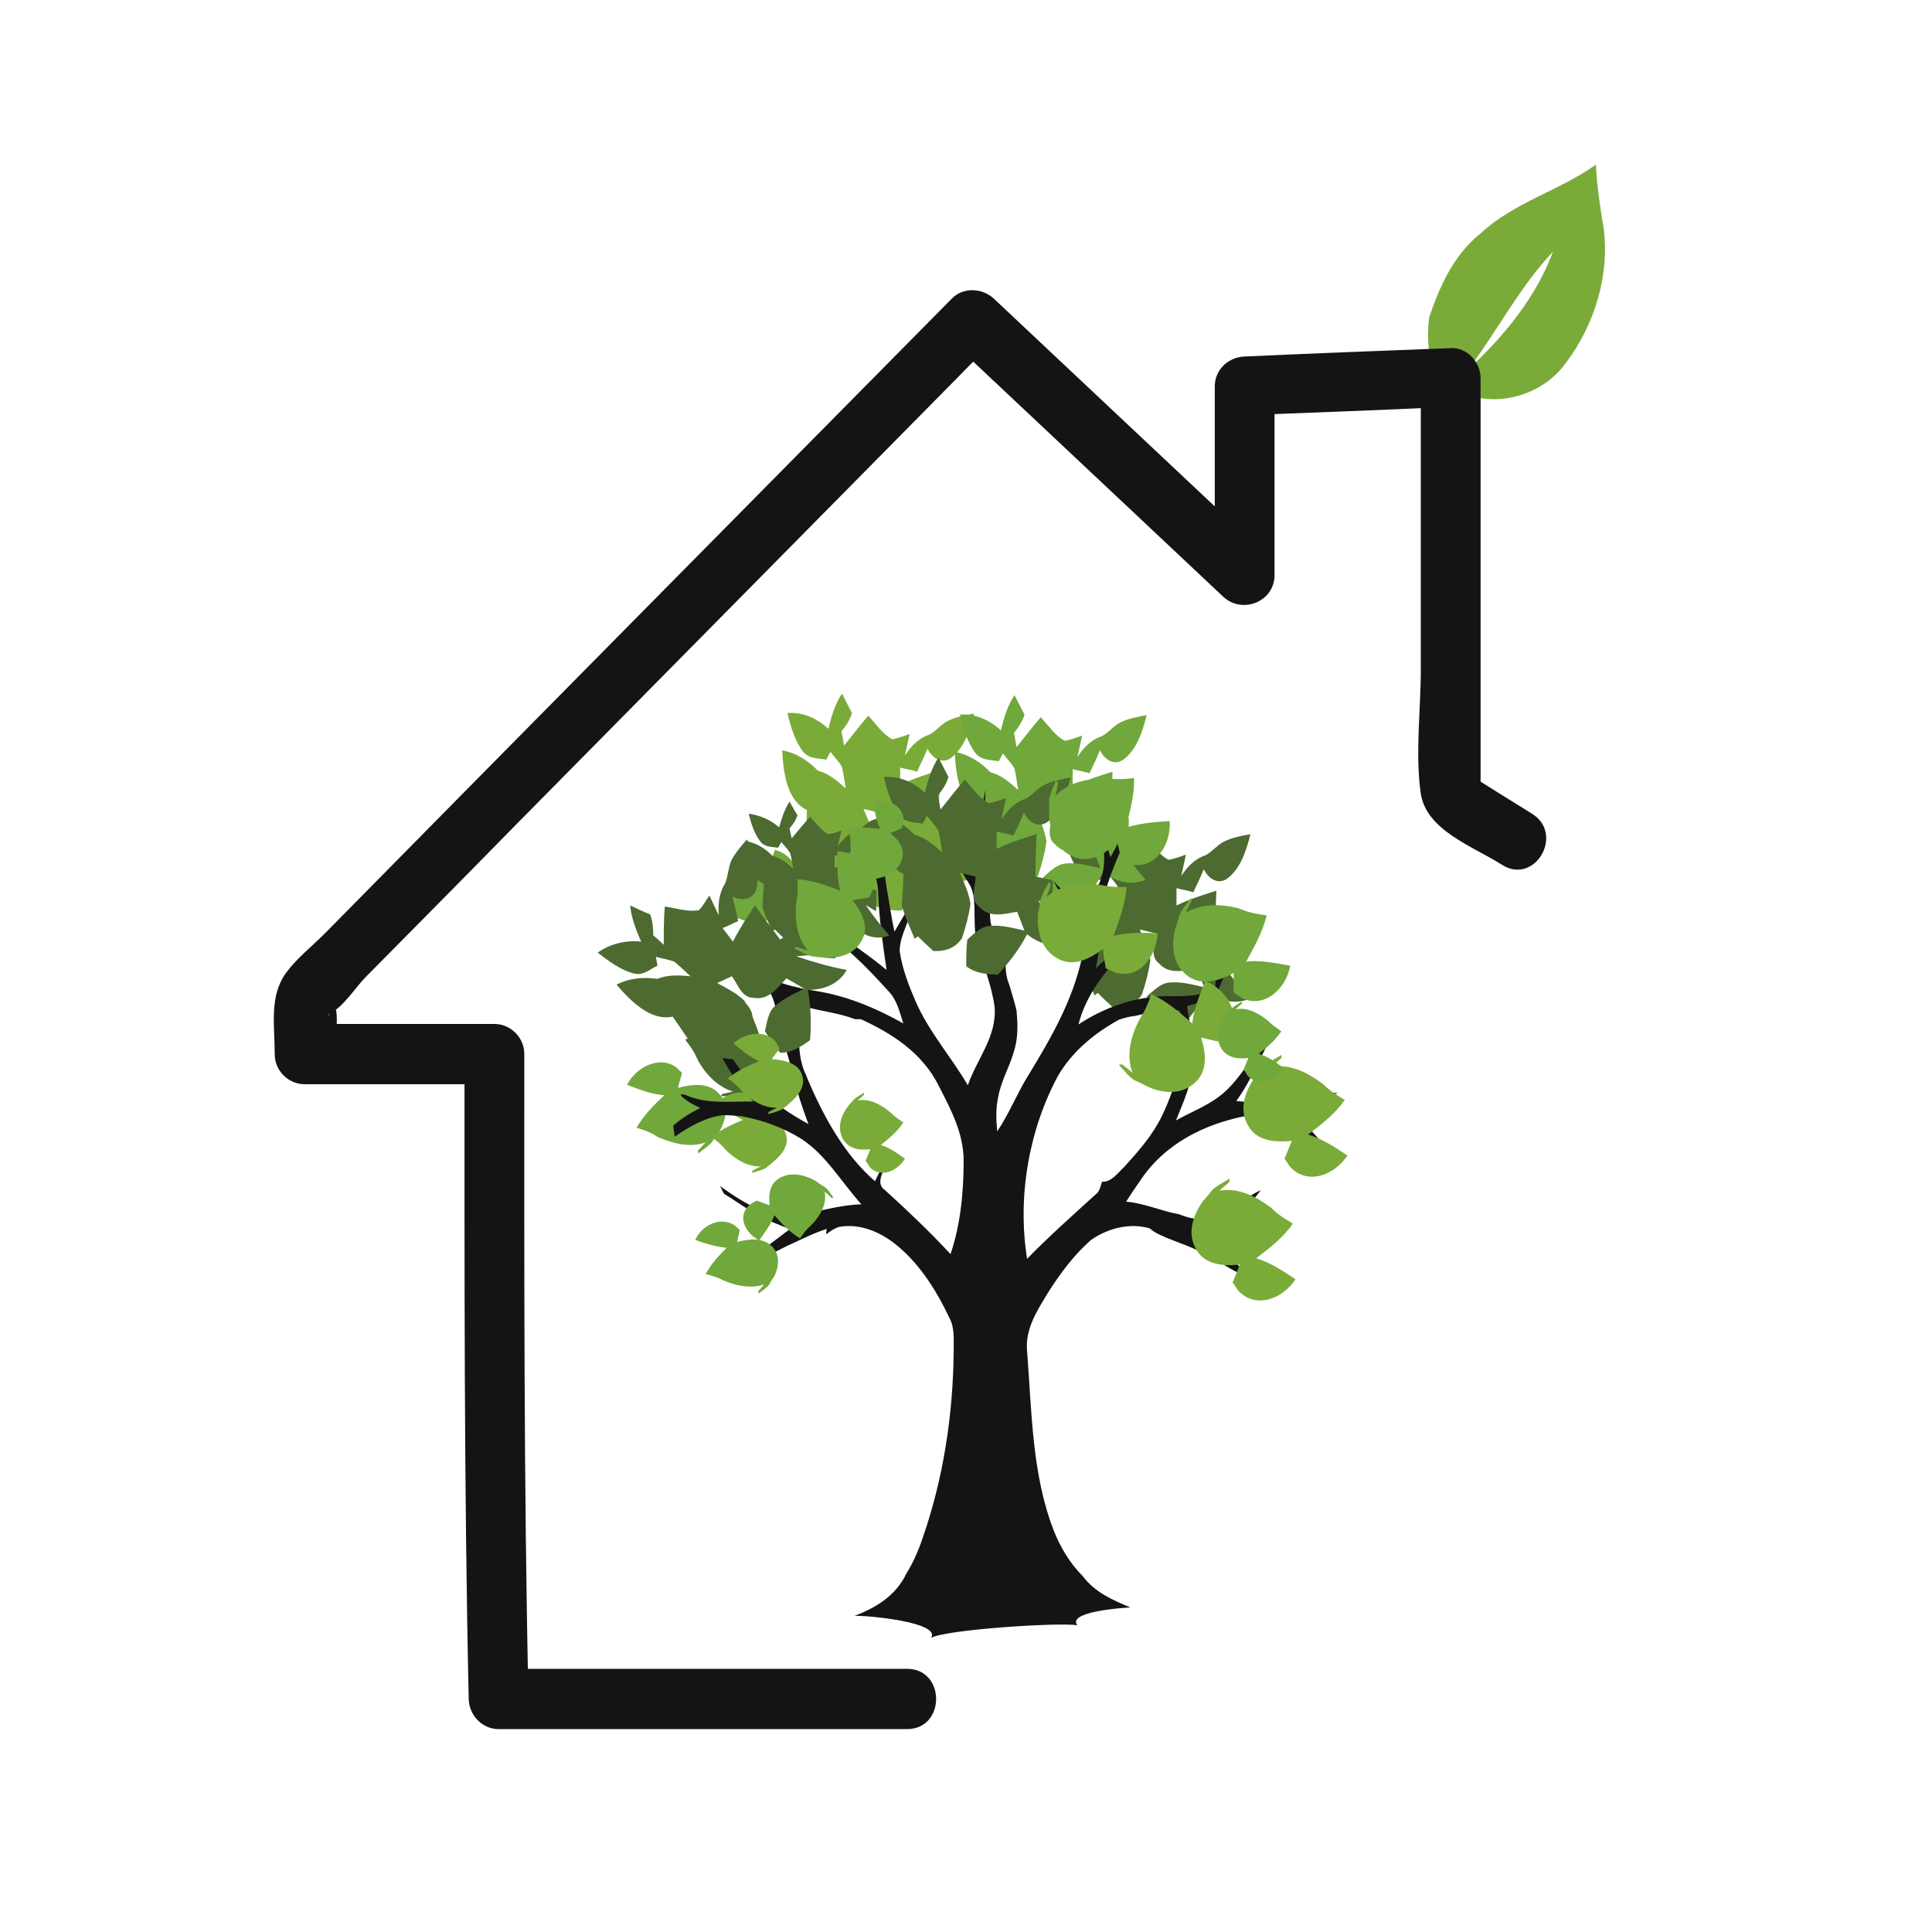
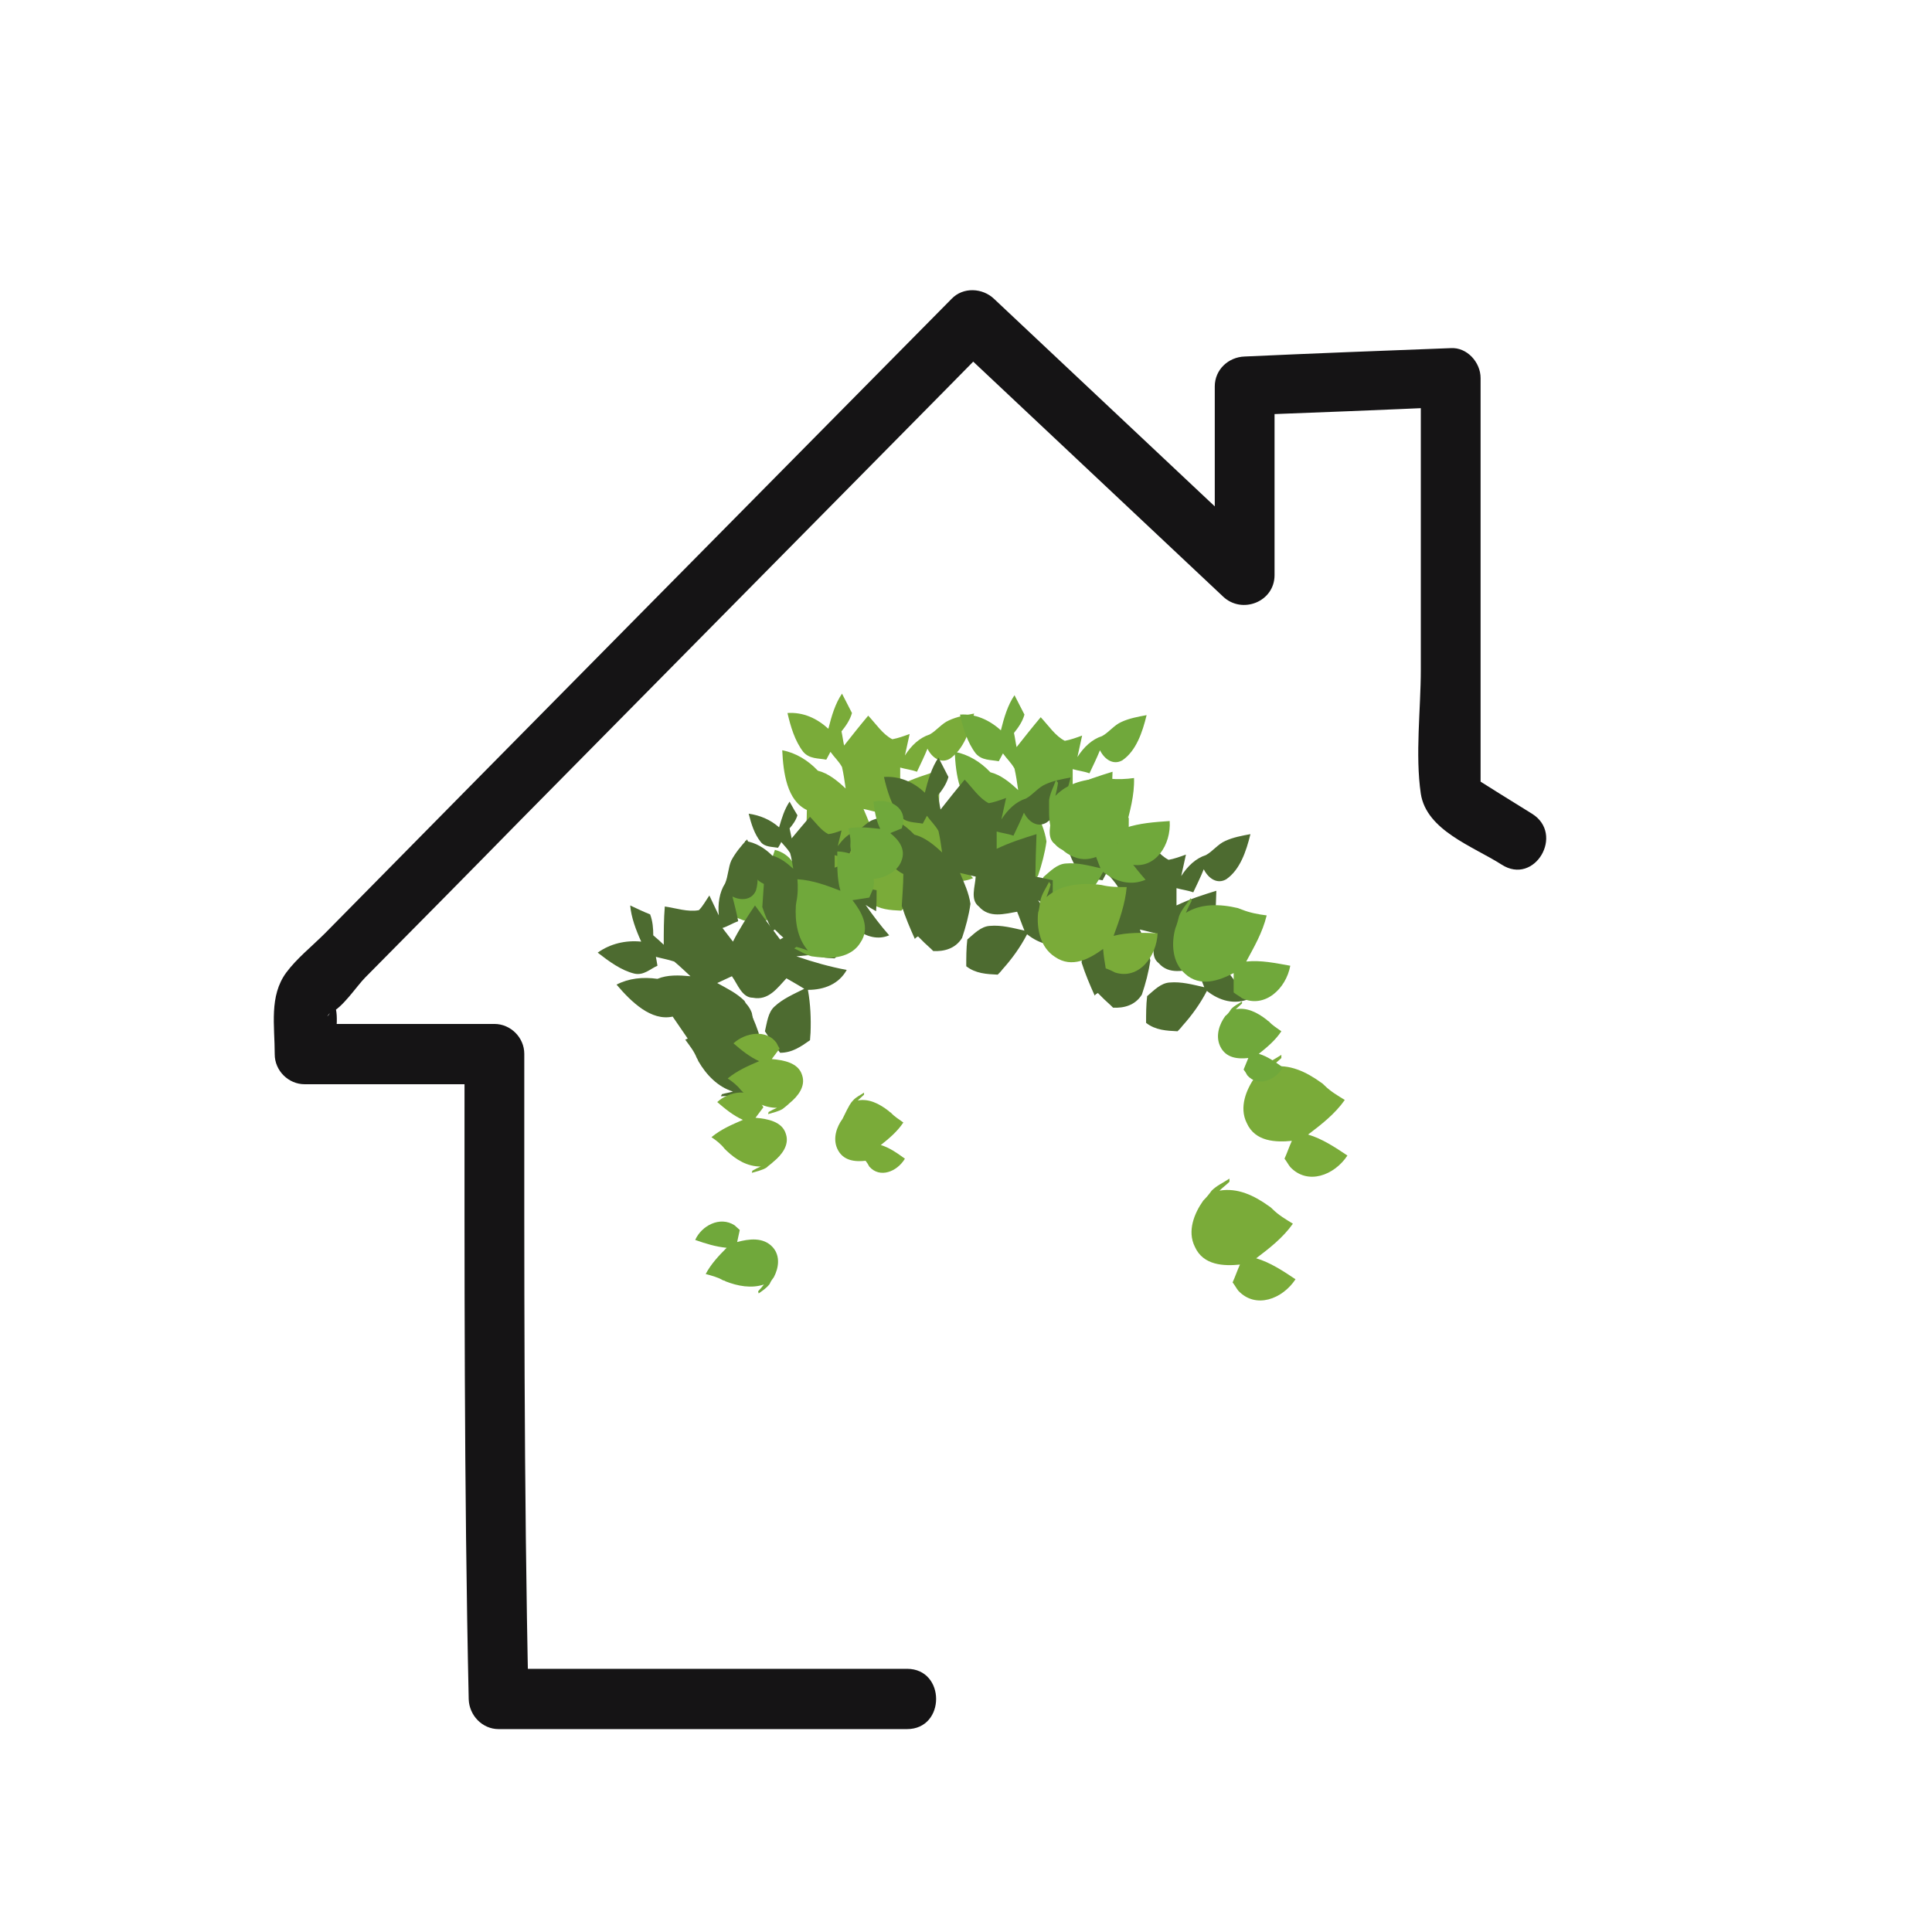
<svg xmlns="http://www.w3.org/2000/svg" version="1.1" id="Capa_1" x="0px" y="0px" viewBox="0 0 368.5 368.5" style="enable-background:new 0 0 368.5 368.5;" xml:space="preserve">
  <style type="text/css">
	.st0{fill:#7AAB39;}
	.st1{fill:#151415;}
	.st2{fill:#70A83B;}
	.st3{fill:#4D6B30;}
</style>
-   <path class="st0" d="M298.6,69.3c5.5-7.2,8.4-16.7,7.3-25.6c-0.7-4.1-1.3-8.1-1.5-12.3c-7,5-15.7,7.2-22.1,13.2  c-5,4-7.7,10-9.7,15.9c-0.5,3.8-0.2,7.9,1.4,12.2c0-0.4,0.1-0.9,0.1-1.3C280.6,78.9,293.1,77,298.6,69.3z M296.2,48  c-3.2,8.7-9.4,16.2-16.1,22.4C285.6,63.1,289.8,54.8,296.2,48z" />
  <g>
    <g>
      <path class="st1" d="M292.2,155.2c-4.2-2.6-8.4-5.2-12.6-7.9c0.9,1.7,1.9,3.3,2.8,5c0-26.7,0-53.5,0-80.2c0-3-2.6-5.9-5.7-5.7    c-13.1,0.5-26.2,1-39.3,1.6c-3.1,0.1-5.7,2.5-5.7,5.7c0,12.1,0,24.1,0,36.2c3.3-1.4,6.5-2.7,9.8-4.1    c-17.3-16.3-34.6-32.5-51.9-48.8c-2.2-2.1-5.9-2.3-8.1,0c-39.8,40.3-79.7,80.6-119.5,121c-2.4,2.4-5.4,4.8-7.4,7.5    c-3.3,4.5-2.2,10.1-2.2,15.6c0,3.1,2.6,5.7,5.7,5.7c12.1,0,24.1,0,36.2,0c-1.9-1.9-3.8-3.8-5.7-5.7c0,41-0.1,82,0.8,123    c0.1,3.1,2.6,5.7,5.7,5.7c26,0,51.9,0,77.9,0c7.4,0,7.4-11.5,0-11.5c-26,0-51.9,0-77.9,0c1.9,1.9,3.8,3.8,5.7,5.7    c-0.9-41-0.8-82-0.8-123c0-3.1-2.6-5.7-5.7-5.7c-12.1,0-24.1,0-36.2,0c1.9,1.9,3.8,3.8,5.7,5.7c0-2.3,1-7.3,0-9.3    c-1.3-2.5,0,1.6-1.5,2.2c0.3-0.1,0.4-0.6,0.7-0.7c2.3-0.9,5-5.1,6.7-6.8c9.8-9.9,19.6-19.8,29.4-29.8c24.2-24.5,48.4-49,72.5-73.4    c6-6.1,12-12.1,17.9-18.2c-2.7,0-5.4,0-8.1,0c17.3,16.3,34.6,32.5,51.9,48.8c3.6,3.4,9.8,1,9.8-4.1c0-12.1,0-24.1,0-36.2    c-1.9,1.9-3.8,3.8-5.7,5.7c13.1-0.5,26.2-1,39.3-1.6c-1.9-1.9-3.8-3.8-5.7-5.7c0,18.6,0,37.2,0,55.8c0,7.6-1.1,16.2,0,23.7    c1.1,7,9.9,10,15.4,13.5C292.7,169,298.5,159.1,292.2,155.2L292.2,155.2z" />
    </g>
  </g>
  <path class="st2" d="M140.2,174.9c-0.8-0.4-1.4-1-2-1.5l0.4-0.1c0.5,0.3,0.9,0.5,1.4,0.8c-1-1.9-0.7-4.1,0.1-6.2  c0.1-0.1,0.2-0.4,0.2-0.5c0.5-0.9,0.8-1.9,1-2.9c2.1,0.6,3.8,1.7,5.4,2.8c0-1.7,0.5-3.5,1.1-5.2c2.8,0.7,5,3.4,3.4,6  c-0.3,0.3-0.5,0.6-0.8,1c-0.8,0-1.6-0.1-2.4-0.2c0.8,1.7,1.4,4.1-0.5,5.8c-1.6,1.5-4,1.4-5.8,0.8  C141.2,175.3,140.7,175.1,140.2,174.9z" />
  <path class="st3" d="M141,208.8c-1.1,0.3-2.3,0.2-3.5,0.3l0.2-0.4c0.7-0.2,1.4-0.3,2.1-0.5c-2.9-0.9-5.1-3.2-6.6-5.8  c-0.1-0.2-0.2-0.5-0.3-0.6c-0.5-1.3-1.4-2.4-2.2-3.5c2.5-1.2,5.2-1.6,7.9-2c-1.9-1.6-3.3-3.7-4.7-5.7c3.3-1.7,8.1-1.2,9.5,2.6  c0.1,0.5,0.2,1.1,0.3,1.6c-0.8,0.6-1.5,1.3-2.3,1.9c2.6,1,5.7,2.6,5.8,5.8c0.2,2.7-2.1,4.7-4.3,5.7  C142.3,208.2,141.6,208.5,141,208.8z" />
-   <path class="st2" d="M135.9,217.7c-0.7,0.9-1.8,1.5-2.7,2.3l-0.1-0.5c0.5-0.6,1-1.1,1.5-1.6c-2.9,1-6,0.3-8.8-0.9  c-0.2-0.1-0.5-0.2-0.6-0.3c-1.2-0.8-2.5-1.2-3.8-1.6c1.4-2.4,3.3-4.3,5.3-6.2c-2.5-0.2-4.8-1.1-7.1-2c1.7-3.3,6-5.6,9.3-3.4  c0.4,0.4,0.8,0.8,1.2,1.1c-0.3,1-0.5,1.9-0.8,2.9c2.6-0.7,6.1-1.2,8.1,1.4c1.7,2.1,1,5-0.3,7.1C136.6,216.5,136.2,217.1,135.9,217.7  z" />
  <path class="st0" d="M146.2,222.7c-0.8,0.5-1.8,0.7-2.8,1l0.1-0.4c0.5-0.3,1.1-0.6,1.6-0.8c-2.6,0-4.7-1.3-6.5-3  c-0.1-0.1-0.3-0.3-0.4-0.4c-0.7-0.9-1.6-1.6-2.5-2.2c1.8-1.5,3.9-2.4,6-3.3c-1.8-0.8-3.4-2.1-4.9-3.4c2.3-2.1,6.3-2.7,8.2-0.1  c0.2,0.4,0.4,0.8,0.6,1.1c-0.5,0.7-1,1.3-1.5,2c2.3,0.2,5.1,0.7,5.8,3.1c0.7,2.1-0.8,4-2.4,5.3C147.1,222,146.6,222.3,146.2,222.7z" />
  <g>
    <path class="st3" d="M210.7,162c0.6-2.4,1.3-4.8,2.6-6.7c0.6,1.2,1.3,2.5,1.9,3.7c-0.4,1.4-1.2,2.5-2,3.5c0.2,0.9,0.3,1.8,0.5,2.7   c1.5-1.9,3-3.8,4.6-5.7c1.5,1.6,2.8,3.6,4.6,4.5c1.1-0.2,2.2-0.6,3.3-1c-0.3,1.4-0.6,2.7-0.9,4.1c1.2-1.9,2.8-3.4,4.7-4   c1.3-0.7,2.3-2.1,3.7-2.7c1.5-0.7,3.2-1,4.8-1.3c-0.8,3.3-2,6.8-4.6,8.6c-1.7,1-3.4-0.1-4.3-1.9c-0.6,1.5-1.3,2.9-2,4.4   c-1.1-0.4-2.2-0.5-3.2-0.8c0,1.1,0,2.2,0,3.3c2.5-1.2,5-2,7.6-2.8c-0.1,2.7-0.2,5.4-0.2,8.1c0.5,0.1,1,0.2,1.5,0.3   c0.4,0.1,1.3,0.3,1.8,0.4c0,1.8,0,3.7-0.1,5.5c-0.9-0.6-1.8-1.1-2.7-1.7c1.8,2.8,3.8,5.5,6,8c-2.8,1.2-5.7,0.4-8.1-1.5   c-1.3,2.5-2.9,4.7-4.7,6.7c-0.2,0.3-0.7,0.8-0.9,1c-2.1-0.1-4.2-0.2-6-1.6c0-1.7,0-3.4,0.2-5.1c1.3-1.1,2.6-2.5,4.3-2.6   c2.2-0.2,4.4,0.4,6.6,0.9c-0.5-1.2-0.9-2.4-1.4-3.6c-2.4,0.4-5.3,1.3-7.3-1c-1.7-1.3-0.7-3.8-0.6-5.7c-1-0.2-2-0.5-3-0.7   c0.8,1.9,1.7,3.8,2,5.9c-0.3,2.2-0.9,4.4-1.6,6.5c-1.3,2.1-3.5,2.6-5.5,2.5l-0.4-0.4c-0.4-0.4-0.9-0.8-1.3-1.2   c-0.4-0.4-0.8-0.8-1.2-1.2c-0.2,0.1-0.5,0.3-0.6,0.5c-0.9-2-1.8-4.1-2.5-6.3c0.1-2,0.3-4.1,0.3-6.1c-3.8-1.8-4.5-7.1-4.7-11.4   c2.6,0.5,4.9,1.9,6.8,3.9c2,0.5,3.7,1.9,5.3,3.4c-0.2-1.4-0.4-2.8-0.7-4.1c-0.6-1.1-1.5-1.9-2.2-2.9c-0.2,0.4-0.6,1.1-0.8,1.5   c-1.5-0.3-3.2-0.1-4.4-1.5c-1.6-2.1-2.4-4.8-3-7.4C205.8,158.8,208.5,159.9,210.7,162z" />
    <path class="st0" d="M158,139c0.6-2.4,1.3-4.8,2.6-6.7c0.6,1.2,1.3,2.5,1.9,3.7c-0.4,1.4-1.2,2.5-2,3.5c0.2,0.9,0.3,1.8,0.5,2.7   c1.5-1.9,3-3.8,4.6-5.7c1.5,1.6,2.8,3.6,4.6,4.5c1.1-0.2,2.2-0.6,3.3-1c-0.3,1.4-0.6,2.7-0.9,4.1c1.2-1.9,2.8-3.4,4.7-4   c1.3-0.7,2.3-2.1,3.7-2.7c1.5-0.7,3.2-1,4.8-1.3c-0.8,3.3-2,6.8-4.6,8.6c-1.7,1-3.4-0.1-4.3-1.9c-0.6,1.5-1.3,2.9-2,4.4   c-1.1-0.4-2.2-0.5-3.2-0.8c0,1.1,0,2.2,0,3.3c2.5-1.2,5-2,7.6-2.8c-0.1,2.7-0.2,5.4-0.2,8.1c0.5,0.1,1,0.2,1.5,0.3   c0.4,0.1,1.3,0.3,1.8,0.4c0,1.8,0,3.7-0.1,5.5c-0.9-0.6-1.8-1.1-2.7-1.7c1.8,2.8,3.8,5.5,6,8c-2.8,1.2-5.7,0.4-8.1-1.5   c-1.3,2.5-2.9,4.7-4.7,6.7c-0.2,0.3-0.7,0.8-0.9,1c-2.1-0.1-4.2-0.2-6-1.6c0-1.7,0-3.4,0.2-5.1c1.3-1.1,2.6-2.5,4.3-2.6   c2.2-0.2,4.4,0.4,6.6,0.9c-0.5-1.2-0.9-2.4-1.4-3.6c-2.4,0.4-5.3,1.3-7.3-1c-1.7-1.3-0.7-3.8-0.6-5.7c-1-0.2-2-0.5-3-0.7   c0.8,1.9,1.7,3.8,2,5.9c-0.3,2.2-0.9,4.4-1.6,6.5c-1.3,2.1-3.5,2.6-5.5,2.5l-0.4-0.4c-0.4-0.4-0.9-0.8-1.3-1.2   c-0.4-0.4-0.8-0.8-1.2-1.2c-0.2,0.1-0.5,0.3-0.6,0.5c-0.9-2-1.8-4.1-2.5-6.3c0.1-2,0.3-4.1,0.3-6.1c-3.8-1.8-4.5-7.1-4.7-11.4   c2.6,0.5,4.9,1.9,6.8,3.9c2,0.5,3.7,1.9,5.3,3.4c-0.2-1.4-0.4-2.8-0.7-4.1c-0.6-1.1-1.5-1.9-2.2-2.9c-0.2,0.4-0.6,1.1-0.8,1.5   c-1.5-0.3-3.2-0.1-4.4-1.5c-1.6-2.1-2.4-4.8-3-7.4C153.2,135.8,155.8,137,158,139z" />
    <path class="st2" d="M190.9,139.3c0.6-2.4,1.3-4.8,2.6-6.7c0.6,1.2,1.3,2.5,1.9,3.7c-0.4,1.4-1.2,2.5-2,3.5   c0.2,0.9,0.3,1.8,0.5,2.7c1.5-1.9,3-3.8,4.6-5.7c1.5,1.6,2.8,3.6,4.6,4.5c1.1-0.2,2.2-0.6,3.3-1c-0.3,1.4-0.6,2.7-0.9,4.1   c1.2-1.9,2.8-3.4,4.7-4c1.3-0.7,2.3-2.1,3.7-2.7c1.5-0.7,3.2-1,4.8-1.3c-0.8,3.3-2,6.8-4.6,8.6c-1.7,1-3.4-0.1-4.3-1.9   c-0.6,1.5-1.3,2.9-2,4.4c-1.1-0.4-2.2-0.5-3.2-0.8c0,1.1,0,2.2,0,3.3c2.5-1.2,5-2,7.6-2.8c-0.1,2.7-0.2,5.4-0.2,8.1   c0.5,0.1,1,0.2,1.5,0.3c0.4,0.1,1.3,0.3,1.8,0.4c0,1.8,0,3.7-0.1,5.5c-0.9-0.6-1.8-1.1-2.7-1.7c1.8,2.8,3.8,5.5,6,8   c-2.8,1.2-5.7,0.4-8.1-1.5c-1.3,2.5-2.9,4.7-4.7,6.7c-0.2,0.3-0.7,0.8-0.9,1c-2.1-0.1-4.2-0.2-6-1.6c0-1.7,0-3.4,0.2-5.1   c1.3-1.1,2.6-2.5,4.3-2.6c2.2-0.2,4.4,0.4,6.6,0.9c-0.5-1.2-0.9-2.4-1.4-3.6c-2.4,0.4-5.3,1.3-7.3-1c-1.7-1.3-0.7-3.8-0.6-5.7   c-1-0.2-2-0.5-3-0.7c0.8,1.9,1.7,3.8,2,5.9c-0.3,2.2-0.9,4.4-1.6,6.5c-1.3,2.1-3.5,2.6-5.5,2.5l-0.4-0.4c-0.4-0.4-0.9-0.8-1.3-1.2   c-0.4-0.4-0.8-0.8-1.2-1.2c-0.2,0.1-0.5,0.3-0.6,0.5c-0.9-2-1.8-4.1-2.5-6.3c0.1-2,0.3-4.1,0.3-6.1c-3.8-1.8-4.5-7.1-4.7-11.4   c2.6,0.5,4.9,1.9,6.8,3.9c2,0.5,3.7,1.9,5.3,3.4c-0.2-1.4-0.4-2.8-0.7-4.1c-0.6-1.1-1.5-1.9-2.2-2.9c-0.2,0.4-0.6,1.1-0.8,1.5   c-1.5-0.3-3.2-0.1-4.4-1.5c-1.6-2.1-2.4-4.8-3-7.4C186,136.1,188.7,137.3,190.9,139.3z" />
    <g>
-       <path class="st1" d="M187.9,150.7c0.1,2.4-0.3,4.7-0.6,7c-0.2,1.7-0.2,3.4-0.2,5.1c0.1,2.8,0.6,5.5,0.9,8.3c1.7-2.2,3.1-4.7,5-6.7    c0.2-0.3,0.7-0.8,0.9-1c-1.6,3.3-3.5,6.4-5,9.8c-0.4,2.7,0.8,5.2,1.4,7.8c0.5-1.1,1-2.3,1.4-3.5c0.3,0.4,0.8,1.2,1,1.6    c-0.8,2.8-1.4,5.9-0.2,8.7c0.5,1.7,1,3.3,1.4,5c0.2,2.3,0.3,4.7-0.3,7c-0.8,3.3-2.6,6.1-3.2,9.4c-0.5,2.2-0.4,4.4-0.2,6.6    c2.3-3.4,3.8-7.3,6-10.8c4.2-6.9,8.4-14.1,10.2-22.5c0.3-2.9-0.7-5.8-1.8-8.5c-0.7-1.1-1.4-2.2-2.1-3.3c-0.6-0.9-1.1-1.8-1.6-2.7    c0.5,0.5,1,1.1,1.5,1.6c2,2.3,3.6,5,5.1,7.7c0.5-2.6,0.9-5.2,1.7-7.7l0.2-0.6c2.1-3.9,1-8.6,0.1-12.7l0.2,0.5    c0.9,2.2,1.4,4.5,2.1,6.7c1-1.8,1.9-3.6,2.8-5.4c0.2,0,0.6,0.1,0.8,0.2c-0.4,0.9-0.7,1.7-1.1,2.6c-1.6,3.9-3.5,7.8-4,12.2    c-0.5,3.9-0.4,7.8-1.3,11.6c1.9-1.9,4.1-3.6,6.4-4.8c-0.5,0.7-1,1.3-1.5,2c-3.4,3.8-6.8,8-8.2,13.5c5-3.3,10.6-5.2,16.3-5.4    c3.3,0,6.7,0.2,9.7-1.4l0.1-0.6c0-0.3,0.1-0.9,0.1-1.2c1.3-2.9,2.5-5.9,4.6-8.2c-0.1,0.3-0.3,0.9-0.4,1.2c-0.8,2.5-2,4.9-3,7.3    c-1.2,2.7-1.9,5.7-3.4,8.1c-0.3,0.5-0.6,0.9-0.9,1.4c-1.4,1.6-1.5,3.9-1.2,6c-0.2,4-1.9,7.6-3.3,11.1c3.4-1.9,7-3.1,9.9-6    c1.7-1.7,3.1-3.7,4.5-5.7c0.6-0.8,1.1-1.6,1.6-2.5c0.6-1.1,1.1-2.3,1.6-3.4c0.4,0.2,0.7,0.5,1.1,0.7c-2.4,4.4-4.3,9.2-7.2,13.2    c3.4,0.2,6.8,1.4,10.1,0.1c2-0.6,4-1.2,6-1.6c1.1-0.1,2.2-0.1,3.3,0c-3.2,0.9-6.4,1.9-9.5,3.2c1.7,1.5,3.5,2.9,5,4.6    c0.9,1,1.8,2.1,2.7,3.2c-2.1-1.4-4-3.3-6.3-4.4c-2.7-1.3-5.6-2-8.5-2.2c-0.3,0-0.9,0-1.2,0c-7.5,1.5-15.2,5.1-20,12.4    c-0.9,1.3-1.8,2.6-2.6,3.9c3.5,0.3,6.7,1.8,10.1,2.4c2.1,0.9,4.3,1.2,6.4,0.6c3.4-0.9,6-3.8,9.2-5.2c-0.5,0.6-1,1.3-1.5,1.9    c-3.3,3.3-7.4,5.3-11.7,5.4c3.6,2.4,7,5.3,10.3,8.3c-0.2,0.1-0.6,0.3-0.7,0.4c-1.6-0.5-2.9-1.5-4.4-2.3c-1.2-0.6-2.4-1.3-3.5-1.9    c-2.6-1.5-7.9-2.8-9.7-4.5c-3.7-1.1-7.9-0.1-11.2,2.2c-3.2,2.8-5.9,6.4-8.3,10.2c-1.9,3.2-4.3,6.7-3.9,11c0.9,11.4,0.9,23.3,5,34    c1.3,3.4,3.2,6.5,5.6,8.9c2.4,3.2,5.8,4.6,9.1,6c-2.2,0.1-12.1,0.9-10.1,3.4c-3.3-0.6-25.1,0.8-27.9,2.4c1.9-3-12.2-4.3-14.6-4.2    c3.9-1.5,7.8-3.7,9.9-8.1c1.3-2.1,2.3-4.4,3.1-6.8c3.9-11.2,5.8-23.4,5.9-35.6c0-2.1,0.2-4.5-0.8-6.3c-2.4-5.1-5.5-10-9.6-13.5    c-3.2-2.8-7.3-4.6-11.4-3.9c-2.3,0.7-2.8,2.4-2.4,0.4c-2.6,0.8-5,2.1-7.5,3.2c-1.2,0.6-2.4,1.2-3.6,1.9c-1.8,1.2-4.1,1.8-5.4,3.9    c-0.2-0.4-0.4-0.9-0.7-1.3c3.4-2.6,6.8-5.1,10.2-7.7c-2-0.6-3.8-1.7-5.8-2c-1.1,0.2-1.3-0.1-0.3-0.5c-1.2-0.8-2.5-1.6-3.7-2.4    c-0.9-0.6-1.8-1.2-2.8-1.8c-0.1-0.2-0.4-0.7-0.5-1l-0.3-0.5c4.6,3.3,9.7,6.5,15.2,5.7c-0.3-0.5-0.6-1-0.9-1.5l-0.3-0.5l0.5,0.4    l0.4,0.3c0.9,0.6,1.9,0.9,3,0.6c3-0.7,6-1.4,9.1-1.5c-3.8-4.2-6.8-9.5-11.5-12.5c-3.5-2.2-7.5-3.6-11.4-4.3    c-1.1-0.1-2.3-0.2-3.5-0.2c-3.3,0.4-6.3,2.1-9.2,4.1c-0.1-0.5-0.2-1.5-0.3-2.1c1.6-1.4,3.4-2.5,5.2-3.4c-2.2-0.8-5.4-3.3-2.7-2.4    c4.1,1.8,8.5,1.1,12.8,1.2c-3.5-3.7-6.3-8.4-8.3-13.5c-0.1-1-0.1-2-0.1-3.1c0.5,0.6,1,1.2,1.5,1.9c2.7,9.4,10.2,15,17.4,19    c-1.4-3.7-2.6-7.6-3.5-11.5c-0.7-2.6-1.6-5.2-2.2-7.9c-0.5-1.9-0.6-4.1-1.7-5.8c-1.9-2.8-3.3-6.1-4.9-9.1c0.1-0.4,0.3-1.1,0.3-1.5    c0.3-1.2,0.4-2.4,0.4-3.6c0.1,0.5,0.3,0.9,0.5,1.4c-0.2,1.1-0.6,2.3-0.1,3.3c1.1,2.6,2.7,4.8,4.2,7.1c0.3-1.8,0.5-3.6,0.9-5.3    c0.2-0.2,0.5-0.5,0.6-0.7c-0.1,2.2-0.7,4.6,0.2,6.6c1.4,0.6,2.9,0.8,4.3,1.2c1.2,0.2,2.3,0.4,3.5,0.6c5.4,1,10.6,3.2,15.6,6    c-0.7-2.1-1.2-4.4-2.7-6c-2.1-2.3-4.2-4.6-6.5-6.7c-1.8-1.7-3.7-3.3-5.3-5.3c0.3,0.1,0.8,0.3,1,0.4c3.5,2.2,7,4.7,10.3,7.4    c-0.7-4.8-1.4-9.6-1.6-14.5c0-1.8-0.5-3.4-1.1-5c0.7-0.3,1.4-0.7,2.1-1c0.1,0.9,0.2,1.7,0.3,2.6c0.1,0.5,0.2,1.6,0.3,2.1    c0.5,2.8,0.9,5.7,1.5,8.5c0.8-1.3,1.5-2.6,2.3-3.9c0.1,0.3,0.4,0.9,0.5,1.2c-0.7,2.1-1.8,4.1-1.8,6.4c0.5,3.4,1.7,6.5,3,9.5    c2.6,6,6.8,10.6,10,16.1c1.7-5,5.6-9.3,5.1-15c-0.6-4.4-2.4-8.4-3.5-12.7c-0.2-1.2-0.3-2.5-0.3-3.7c-0.1-2.4,0.2-5.1-1.1-7.1    c-1.5-2.4-2.9-4.9-4.2-7.5c-0.1-0.4-0.3-1.2-0.4-1.6l0.4,0.4c1.3,2.3,2.5,4.7,4.4,6.3c-0.1-3,0-6,1.1-8.8    C187,155.1,187.6,152.9,187.9,150.7z M149.5,191c0.4,2,1,3.9,1.7,5.7c0.4-1.6,0.8-3.3,1.1-4.9C151.3,191.4,150.4,191.2,149.5,191z     M226.4,191.9c0.2,1.4,0.5,2.8,0.7,4.3c0.8-1.6,1.6-3.3,2.3-5.1C228.4,191.3,227.4,191.6,226.4,191.9z M153.4,204.3    c0.2,0.4,0.5,1.1,0.6,1.4c3.1,7.4,7.2,14.7,12.9,19.6c0.7-1.5,1.5-3,2.3-4.5c-0.1-0.4-0.3-1.1-0.4-1.4c0.4,0.6,0.8,1.2,1.2,1.7    l-0.6,0c-0.5,1.8-2.7,4.5-0.6,5.9c4.3,3.9,8.5,7.9,12.5,12.2c1.9-5.6,2.5-11.8,2.5-17.8c0-5.3-2.5-9.9-4.7-14.2    c-3.2-6.5-9.2-10.2-14.9-12.8c-0.3,0-0.8,0-1.1,0c-3.1-1.2-6.4-1.5-9.6-2.4C152.3,196,151.9,200.4,153.4,204.3z M216.3,193.8    c-1,0.1-2,0.4-2.9,0.7c-4.5,2.5-8.8,5.9-11.6,10.7c-5.5,10.2-7.8,22.9-5.9,34.9c4.2-4.3,8.7-8.3,13.1-12.3    c0.7-0.5,0.9-1.5,1.2-2.4c1.8,0.1,3-1.7,4.3-2.9c2.6-2.9,5.3-5.9,7.1-9.6c1.6-3.3,2.8-7,3.9-10.6c1-3.1,0.2-6.4-0.5-9.5    C222.1,192.1,219.1,193.3,216.3,193.8z" />
-     </g>
+       </g>
    <path class="st3" d="M176.4,151.2c0.6-2.4,1.3-4.8,2.6-6.7c0.6,1.2,1.3,2.5,1.9,3.7c-0.4,1.4-1.2,2.5-2,3.5   c0.2,0.9,0.3,1.8,0.5,2.7c1.5-1.9,3-3.8,4.6-5.7c1.5,1.6,2.8,3.6,4.6,4.5c1.1-0.2,2.2-0.6,3.3-1c-0.3,1.4-0.6,2.7-0.9,4.1   c1.2-1.9,2.8-3.4,4.7-4c1.3-0.7,2.3-2.1,3.7-2.7c1.5-0.7,3.2-1,4.8-1.3c-0.8,3.3-2,6.8-4.6,8.6c-1.7,1-3.4-0.1-4.3-1.9   c-0.6,1.5-1.3,2.9-2,4.4c-1.1-0.4-2.2-0.5-3.2-0.8c0,1.1,0,2.2,0,3.3c2.5-1.2,5-2,7.6-2.8c-0.1,2.7-0.2,5.4-0.2,8.1   c0.5,0.1,1,0.2,1.5,0.3c0.4,0.1,1.3,0.3,1.8,0.4c0,1.8,0,3.7-0.1,5.5c-0.9-0.6-1.8-1.1-2.7-1.7c1.8,2.8,3.8,5.5,6,8   c-2.8,1.2-5.7,0.4-8.1-1.5c-1.3,2.5-2.9,4.7-4.7,6.7c-0.2,0.3-0.7,0.8-0.9,1c-2.1-0.1-4.2-0.2-6-1.6c0-1.7,0-3.4,0.2-5.1   c1.3-1.1,2.6-2.5,4.3-2.6c2.2-0.2,4.4,0.4,6.6,0.9c-0.5-1.2-0.9-2.4-1.4-3.6c-2.4,0.4-5.3,1.3-7.3-1c-1.7-1.3-0.7-3.8-0.6-5.7   c-1-0.2-2-0.5-3-0.7c0.8,1.9,1.7,3.8,2,5.9c-0.3,2.2-0.9,4.4-1.6,6.5c-1.3,2.1-3.5,2.6-5.5,2.5l-0.4-0.4c-0.4-0.4-0.9-0.8-1.3-1.2   c-0.4-0.4-0.8-0.8-1.2-1.2c-0.2,0.1-0.5,0.3-0.6,0.5c-0.9-2-1.8-4.1-2.5-6.3c0.1-2,0.3-4.1,0.3-6.1c-3.8-1.8-4.5-7.1-4.7-11.4   c2.6,0.5,4.9,1.9,6.8,3.9c2,0.5,3.7,1.9,5.3,3.4c-0.2-1.4-0.4-2.8-0.7-4.1c-0.6-1.1-1.5-1.9-2.2-2.9c-0.2,0.4-0.6,1.1-0.8,1.5   c-1.5-0.3-3.2-0.1-4.4-1.5c-1.6-2.1-2.4-4.8-3-7.4C171.5,148,174.2,149.1,176.4,151.2z" />
-     <path class="st0" d="M162.7,209.9c0.6-0.7,1.4-1,2.1-1.5l0,0.4c-0.4,0.4-0.8,0.7-1.2,1.1c2.1-0.4,4.1,0.6,5.9,2   c0.1,0.1,0.3,0.3,0.4,0.3c0.7,0.8,1.6,1.3,2.4,1.9c-1.2,1.8-2.8,3.1-4.3,4.3c1.7,0.5,3.2,1.6,4.6,2.6c-1.5,2.5-4.8,3.8-6.8,1.5   c-0.2-0.4-0.4-0.7-0.7-1.1c0.3-0.7,0.6-1.5,0.9-2.2c-1.9,0.2-4.3,0.1-5.4-2.3c-0.9-2-0.1-4.2,1-5.7   C162,210.7,162.3,210.3,162.7,209.9z" />
+     <path class="st0" d="M162.7,209.9c0.6-0.7,1.4-1,2.1-1.5l0,0.4c-0.4,0.4-0.8,0.7-1.2,1.1c2.1-0.4,4.1,0.6,5.9,2   c0.1,0.1,0.3,0.3,0.4,0.3c0.7,0.8,1.6,1.3,2.4,1.9c-1.2,1.8-2.8,3.1-4.3,4.3c1.7,0.5,3.2,1.6,4.6,2.6c-1.5,2.5-4.8,3.8-6.8,1.5   c-0.2-0.4-0.4-0.7-0.7-1.1c-1.9,0.2-4.3,0.1-5.4-2.3c-0.9-2-0.1-4.2,1-5.7   C162,210.7,162.3,210.3,162.7,209.9z" />
    <path class="st0" d="M231.1,227.1c1-1,2.2-1.5,3.4-2.3l0,0.6c-0.6,0.6-1.3,1.1-1.9,1.7c3.4-0.6,6.6,0.9,9.5,3   c0.2,0.1,0.5,0.4,0.6,0.5c1.2,1.2,2.6,2,3.9,2.8c-1.9,2.7-4.5,4.7-7,6.6c2.7,0.8,5.1,2.4,7.5,4c-2.5,3.8-7.6,5.7-10.9,2.2   c-0.4-0.5-0.7-1.1-1.1-1.6c0.5-1.1,0.9-2.3,1.4-3.4c-3,0.3-7,0.2-8.6-3.4c-1.5-3-0.1-6.4,1.6-8.8   C230.1,228.4,230.6,227.8,231.1,227.1z" />
    <path class="st0" d="M241,203.5c1-1,2.2-1.5,3.4-2.3l0,0.6c-0.6,0.6-1.3,1.1-1.9,1.7c3.4-0.6,6.6,0.9,9.5,3   c0.2,0.1,0.5,0.4,0.6,0.5c1.2,1.2,2.6,2,3.9,2.8c-1.9,2.7-4.5,4.7-7,6.6c2.7,0.8,5.1,2.4,7.5,4c-2.5,3.8-7.6,5.7-10.9,2.2   c-0.4-0.5-0.7-1.1-1.1-1.6c0.5-1.1,0.9-2.3,1.4-3.4c-3,0.3-7,0.2-8.6-3.4c-1.5-3-0.1-6.4,1.6-8.8C240,204.8,240.5,204.1,241,203.5z   " />
    <path class="st3" d="M122.3,179.6c-1-2.2-1.9-4.6-2.1-6.9c1.3,0.6,2.5,1.2,3.8,1.7c0.5,1.3,0.6,2.7,0.6,4c0.7,0.6,1.4,1.2,2,1.8   c0-2.5,0-4.9,0.2-7.3c2.1,0.3,4.4,1.1,6.5,0.7c0.8-0.8,1.3-1.8,2-2.8c0.6,1.3,1.2,2.5,1.8,3.8c-0.2-2.2,0.1-4.4,1.2-6.1   c0.6-1.4,0.6-3.1,1.2-4.4c0.8-1.5,1.9-2.8,3-4c1.3,3.1,2.6,6.6,1.7,9.7c-0.7,1.8-2.7,2.1-4.5,1.2c0.4,1.6,0.8,3.1,1.1,4.7   c-1.1,0.4-2,1-3,1.3c0.7,0.9,1.3,1.7,2,2.6c1.2-2.4,2.7-4.7,4.2-6.9c1.6,2.2,3.2,4.4,4.8,6.5c0.4-0.3,0.9-0.5,1.4-0.7   c0.4-0.2,1.2-0.6,1.6-0.8c1.1,1.5,2.2,2.9,3.3,4.4c-1,0.1-2.1,0.2-3.2,0.3c3.2,1.1,6.4,2,9.6,2.6c-1.5,2.7-4.3,3.8-7.4,3.8   c0.5,2.8,0.6,5.5,0.5,8.2c0,0.3-0.1,1-0.1,1.4c-1.7,1.2-3.4,2.4-5.7,2.4c-1-1.3-2-2.7-2.9-4.1c0.4-1.7,0.6-3.6,1.8-4.7   c1.6-1.5,3.7-2.4,5.7-3.4c-1.1-0.7-2.2-1.3-3.4-2c-1.7,1.8-3.4,4.3-6.4,3.7c-2.1,0-2.9-2.6-4-4.1c-0.9,0.4-1.9,0.9-2.8,1.3   c1.8,1,3.7,1.9,5.2,3.4c1.1,2,2,4,2.7,6.1c0.3,2.5-1.1,4.1-2.9,5.3l-0.5-0.1c-0.6,0-1.2-0.1-1.8-0.2c-0.6-0.1-1.1-0.1-1.7-0.2   c0,0.2-0.2,0.6-0.2,0.7c-2-1-4-2.2-5.8-3.5c-1.2-1.7-2.3-3.4-3.5-5.1c-4.1,0.9-7.9-2.8-10.7-6.1c2.3-1.2,5-1.5,7.8-1.1   c1.9-0.8,4.1-0.7,6.3-0.5c-1-0.9-2-1.9-3.1-2.8c-1.2-0.4-2.4-0.6-3.5-0.9c0.1,0.4,0.2,1.2,0.3,1.7c-1.4,0.6-2.6,1.9-4.4,1.5   c-2.5-0.6-4.8-2.3-7-4C116.4,180,119.3,179.3,122.3,179.6z" />
    <path class="st2" d="M224.9,174.7c0.5-1.3,1.5-2.3,2.2-3.4l0.2,0.5c-0.4,0.8-0.8,1.5-1.1,2.3c2.9-1.8,6.5-1.7,9.9-0.9   c0.2,0.1,0.6,0.2,0.8,0.3c1.5,0.6,3.1,0.9,4.7,1.1c-0.8,3.3-2.4,6-3.9,8.8c2.8-0.3,5.6,0.3,8.4,0.8c-0.8,4.4-4.9,8.2-9.2,6.2   c-0.5-0.4-1.1-0.7-1.6-1.1c0-1.2,0-2.5,0-3.7c-2.7,1.4-6.4,2.8-9.3,0.1c-2.5-2.2-2.6-5.9-1.8-8.7   C224.5,176.3,224.7,175.5,224.9,174.7z" />
    <path class="st0" d="M198.4,171.9c0.3-1.4,1.1-2.5,1.7-3.7l0.3,0.5c-0.2,0.8-0.5,1.6-0.8,2.4c2.6-2.3,6.1-2.7,9.7-2.4   c0.2,0,0.6,0.1,0.8,0.1c1.6,0.4,3.2,0.4,4.8,0.4c-0.3,3.3-1.4,6.3-2.5,9.3c2.7-0.7,5.6-0.6,8.4-0.5c-0.2,4.5-3.6,8.9-8.1,7.5   c-0.6-0.3-1.2-0.6-1.8-0.8c-0.2-1.2-0.4-2.4-0.5-3.7c-2.5,1.8-5.9,3.8-9.2,1.5c-2.8-1.8-3.5-5.4-3.2-8.4   C198.2,173.5,198.3,172.7,198.4,171.9z" />
    <path class="st2" d="M200.1,152.6c0.2-1.4,0.9-2.6,1.3-3.8l0.4,0.5c-0.1,0.8-0.3,1.7-0.5,2.5c2.4-2.5,5.8-3.3,9.4-3.3   c0.2,0,0.6,0,0.8,0c1.7,0.2,3.3,0.1,4.8-0.1c0.1,3.3-0.8,6.4-1.6,9.5c2.6-0.9,5.5-1.1,8.4-1.3c0.3,4.5-2.7,9.2-7.3,8.3   c-0.6-0.2-1.2-0.4-1.8-0.6c-0.3-1.2-0.6-2.4-0.9-3.6c-2.3,2.1-5.4,4.4-9,2.4c-3-1.5-4-5.1-4-8C200.1,154.2,200.1,153.4,200.1,152.6   z" />
-     <path class="st0" d="M216.3,206c-1.2-0.8-1.9-1.9-2.9-2.9l0.6-0.1c0.7,0.5,1.3,1,2,1.6c-1.2-3.2-0.4-6.7,1.2-9.9   c0.1-0.2,0.3-0.5,0.4-0.7c0.9-1.4,1.5-2.9,2-4.4c3,1.4,5.4,3.5,7.8,5.6c0.3-2.8,1.4-5.4,2.5-8.1c4.1,1.7,7.1,6.4,4.2,10.2   c-0.5,0.5-0.9,0.9-1.4,1.4c-1.2-0.2-2.4-0.5-3.6-0.8c0.9,2.9,1.5,6.8-1.8,9.1c-2.7,2-6.3,1.4-8.9,0   C217.8,206.7,217,206.3,216.3,206z" />
    <path class="st3" d="M148.6,157.8c0.5-1.7,1-3.4,2-4.9c0.5,0.9,1,1.8,1.5,2.6c-0.3,1-0.9,1.8-1.5,2.5c0.1,0.6,0.3,1.3,0.4,1.9   c1.2-1.4,2.3-2.8,3.5-4.1c1.1,1.1,2.1,2.6,3.5,3.3c0.8-0.1,1.7-0.4,2.5-0.7c-0.2,1-0.5,2-0.7,3c0.9-1.3,2.1-2.5,3.6-2.9   c1-0.5,1.8-1.5,2.8-2c1.2-0.5,2.4-0.7,3.7-0.9c-0.6,2.3-1.5,4.9-3.5,6.2c-1.3,0.7-2.6,0-3.3-1.3c-0.5,1.1-1,2.1-1.5,3.2   c-0.8-0.3-1.6-0.3-2.4-0.6c0,0.8,0,1.6,0,2.4c1.9-0.8,3.8-1.4,5.7-2c-0.1,1.9-0.1,3.9-0.2,5.8c0.4,0,0.8,0.1,1.1,0.2   c0.3,0.1,1,0.2,1.4,0.3c0,1.3,0,2.6-0.1,4c-0.7-0.4-1.4-0.8-2-1.2c1.4,2,2.9,4,4.5,5.8c-2.1,0.9-4.3,0.3-6.2-1.1   c-1,1.8-2.2,3.4-3.5,4.8c-0.2,0.2-0.5,0.5-0.7,0.7c-1.6-0.1-3.2-0.1-4.5-1.2c0-1.2,0-2.4,0.2-3.7c1-0.8,2-1.8,3.3-1.9   c1.7-0.2,3.3,0.3,5,0.6c-0.4-0.9-0.7-1.7-1.1-2.6c-1.8,0.3-4.1,0.9-5.5-0.7c-1.3-0.9-0.5-2.7-0.4-4.1c-0.8-0.2-1.5-0.3-2.3-0.5   c0.6,1.3,1.3,2.7,1.5,4.2c-0.3,1.6-0.7,3.2-1.2,4.7c-1,1.5-2.6,1.8-4.2,1.8l-0.3-0.3c-0.3-0.3-0.7-0.6-1-0.9   c-0.3-0.3-0.6-0.6-0.9-0.9c-0.1,0.1-0.4,0.2-0.5,0.3c-0.7-1.5-1.4-3-1.9-4.6c0.1-1.5,0.2-2.9,0.3-4.4c-2.9-1.3-3.4-5.1-3.6-8.2   c2,0.3,3.7,1.3,5.2,2.8c1.5,0.4,2.8,1.4,4,2.5c-0.2-1-0.3-2-0.6-3c-0.5-0.8-1.1-1.4-1.7-2.1c-0.1,0.3-0.4,0.8-0.6,1.1   c-1.1-0.2-2.5-0.1-3.3-1.1c-1.2-1.5-1.8-3.4-2.3-5.4C144.9,155.5,146.9,156.3,148.6,157.8z" />
    <path class="st2" d="M234.8,192.5c0.6-0.7,1.4-1,2.1-1.5l0,0.4c-0.4,0.4-0.8,0.7-1.2,1.1c2.1-0.4,4.1,0.6,5.9,2   c0.1,0.1,0.3,0.3,0.4,0.3c0.7,0.8,1.6,1.3,2.4,1.9c-1.2,1.8-2.8,3.1-4.3,4.3c1.7,0.5,3.2,1.6,4.6,2.6c-1.5,2.5-4.8,3.8-6.8,1.5   c-0.2-0.4-0.4-0.7-0.7-1.1c0.3-0.7,0.6-1.5,0.9-2.2c-1.9,0.2-4.3,0.1-5.4-2.3c-0.9-2-0.1-4.2,1-5.7   C234.2,193.4,234.5,193,234.8,192.5z" />
    <path class="st2" d="M154.8,182.4c-1.2-0.3-2.2-1-3.3-1.5l0.4-0.3c0.7,0.2,1.4,0.4,2.2,0.7c-2-2.3-2.5-5.5-2.3-8.6   c0-0.2,0.1-0.5,0.1-0.7c0.3-1.4,0.3-2.9,0.2-4.3c3,0.2,5.6,1.2,8.2,2.2c-0.7-2.4-0.6-5-0.6-7.5c4,0.1,7.9,3.1,6.8,7.2   c-0.2,0.5-0.5,1.1-0.7,1.6c-1.1,0.2-2.1,0.3-3.2,0.5c1.7,2.2,3.5,5.2,1.5,8.1c-1.5,2.5-4.7,3.1-7.3,2.8   C156.3,182.6,155.5,182.5,154.8,182.4z" />
    <path class="st2" d="M165.5,167.8c-0.9,0-1.7-0.3-2.5-0.5l0.3-0.3c0.5,0,1.1,0.1,1.6,0.1c-1.7-1.3-2.5-3.4-2.7-5.6   c0-0.1,0-0.4,0-0.5c0.1-1.1-0.2-2.1-0.4-3c2.1-0.4,4.1-0.1,6.1,0.1c-0.8-1.6-1.1-3.4-1.3-5.2c2.8-0.6,6,0.8,5.7,3.9   c-0.1,0.4-0.2,0.8-0.3,1.2c-0.7,0.3-1.5,0.6-2.2,0.9c1.5,1.2,3.1,3,2.1,5.4c-0.8,2-3,3-4.8,3.3C166.5,167.6,166,167.7,165.5,167.8z   " />
    <path class="st0" d="M149.3,211.5c-0.8,0.5-1.8,0.7-2.8,1l0.1-0.4c0.5-0.3,1.1-0.6,1.6-0.8c-2.6,0-4.7-1.3-6.5-3   c-0.1-0.1-0.3-0.3-0.4-0.4c-0.7-0.9-1.6-1.6-2.5-2.2c1.8-1.5,3.9-2.4,6-3.3c-1.8-0.8-3.4-2.1-4.9-3.4c2.3-2.1,6.3-2.7,8.2-0.1   c0.2,0.4,0.4,0.8,0.6,1.1c-0.5,0.7-1,1.3-1.5,2c2.3,0.2,5.1,0.7,5.8,3.1c0.7,2.1-0.8,4-2.4,5.3   C150.2,210.8,149.8,211.1,149.3,211.5z" />
    <path class="st2" d="M146.8,244.9c-0.6,0.8-1.4,1.3-2.1,1.8l-0.1-0.4c0.4-0.4,0.8-0.9,1.1-1.3c-2.4,0.8-5,0.3-7.3-0.6   c-0.1-0.1-0.4-0.2-0.5-0.2c-1-0.6-2.2-0.9-3.3-1.2c1-1.9,2.5-3.5,4-5c-2.1-0.2-4-0.8-6-1.5c1.2-2.7,4.7-4.6,7.5-2.8   c0.3,0.3,0.7,0.6,1,0.9c-0.2,0.8-0.3,1.5-0.5,2.3c2.2-0.6,5-1,6.8,1c1.5,1.7,1.1,4,0.2,5.7C147.3,244,147,244.4,146.8,244.9z" />
-     <path class="st2" d="M157.3,226.4c0.8,0.6,1.2,1.4,1.7,2.1l-0.4,0c-0.4-0.4-0.8-0.8-1.3-1.2c0.4,2.2-0.6,4.2-2.2,6   c-0.1,0.1-0.3,0.3-0.4,0.4c-0.9,0.8-1.5,1.6-2.1,2.5c-2-1.2-3.5-2.8-4.9-4.4c-0.6,1.7-1.8,3.2-2.9,4.8c-2.8-1.5-4.3-4.8-1.7-6.9   c0.4-0.2,0.8-0.5,1.2-0.7c0.8,0.3,1.7,0.6,2.5,0.9c-0.2-1.9-0.2-4.4,2.5-5.5c2.2-0.9,4.8-0.1,6.5,1   C156.3,225.8,156.8,226.1,157.3,226.4z" />
  </g>
</svg>